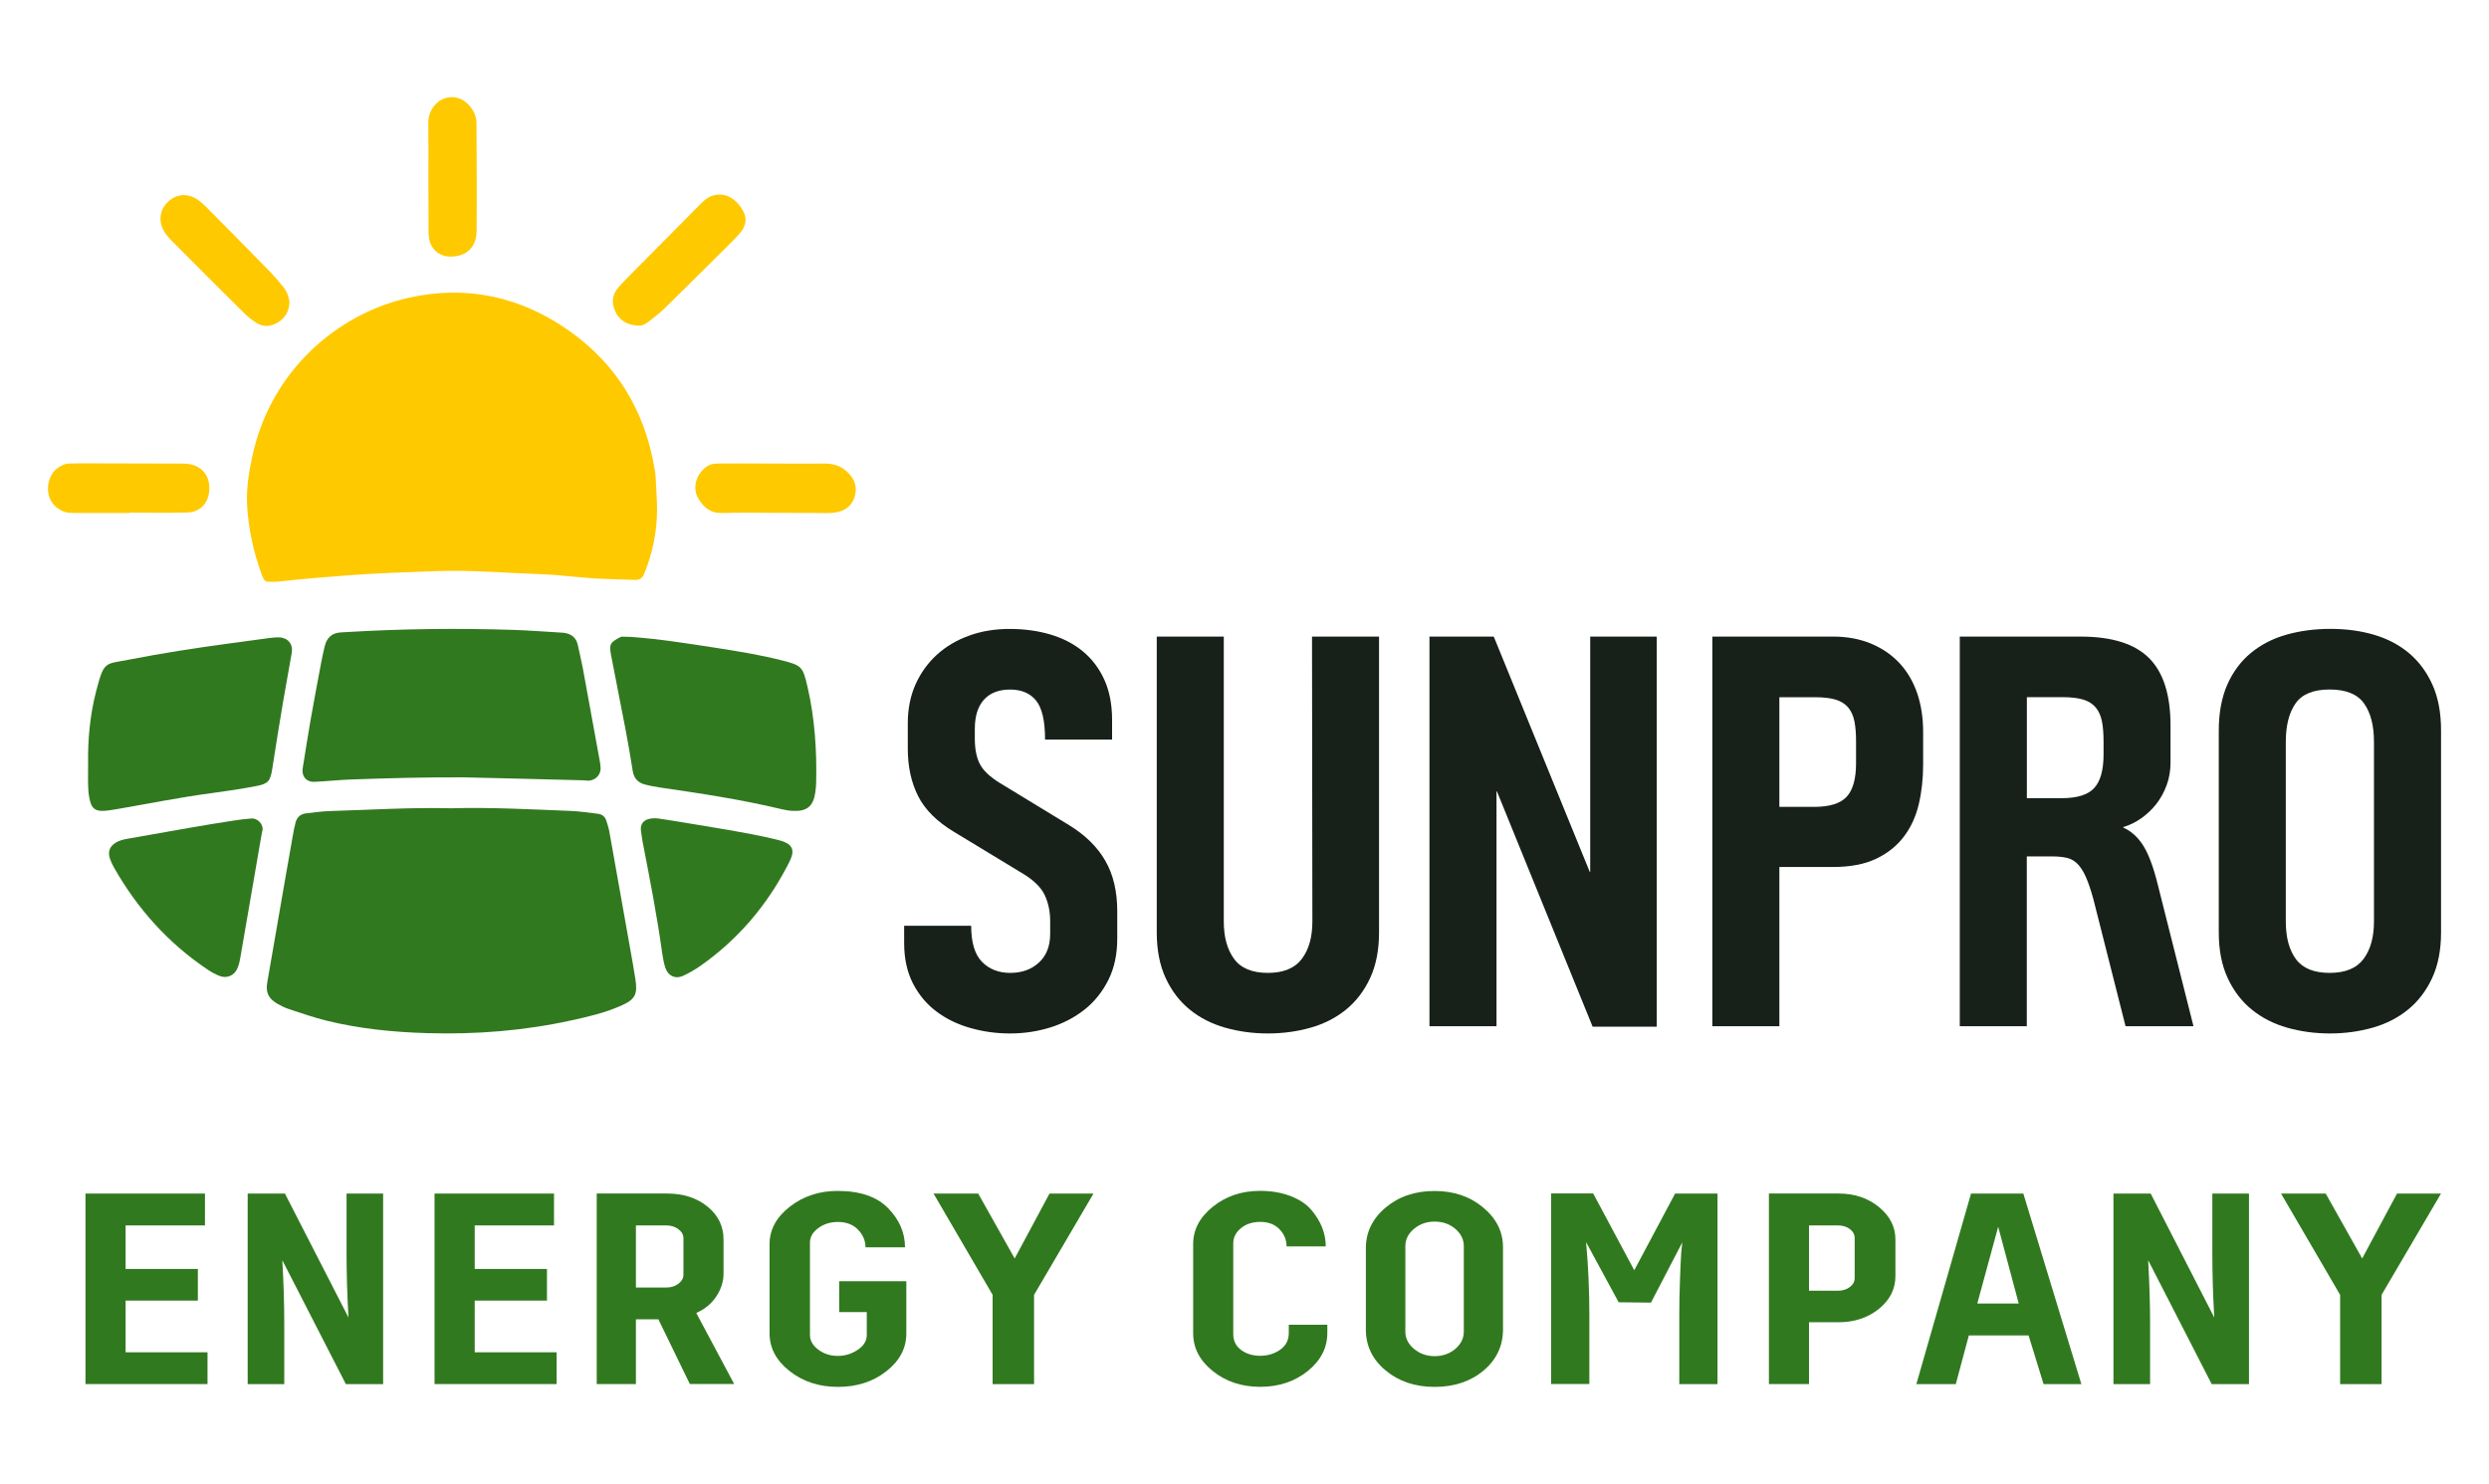
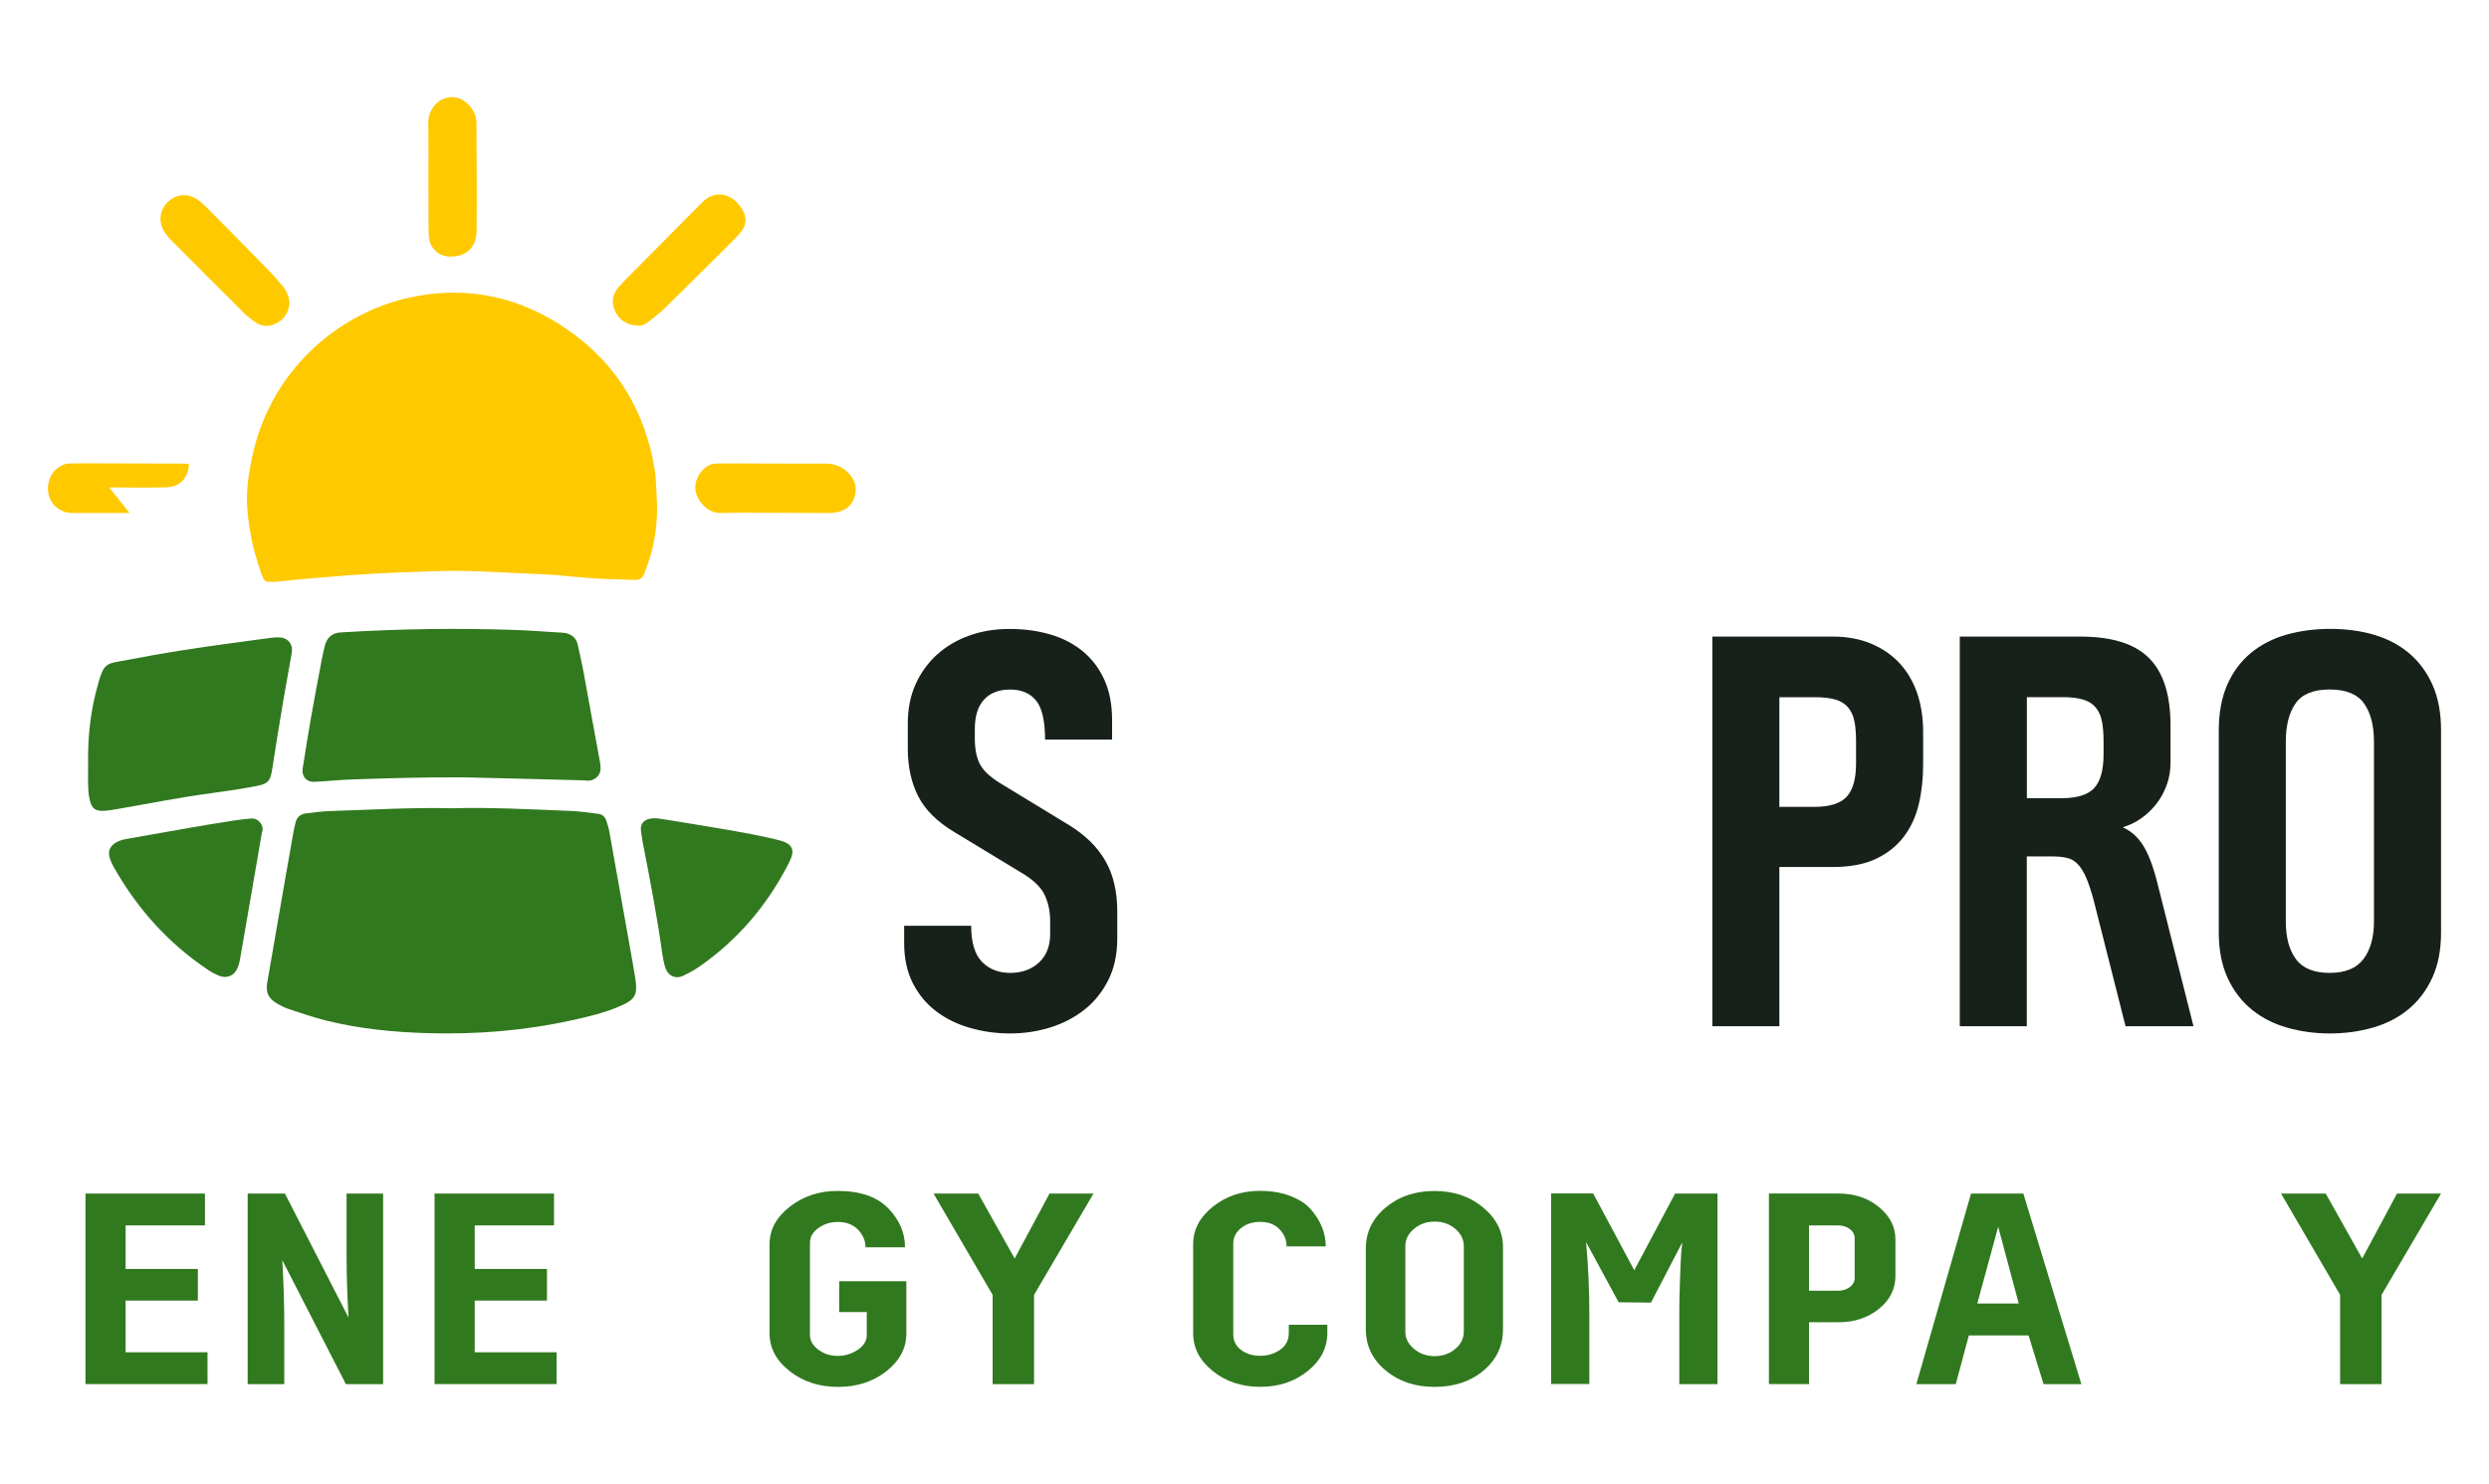
<svg xmlns="http://www.w3.org/2000/svg" version="1.1" id="Слой_1" x="0px" y="0px" viewBox="0 0 4096 2442.9" style="enable-background:new 0 0 4096 2442.9;" xml:space="preserve">
  <style type="text/css"> .st0{display:none;} .st1{display:inline;fill:#17211A;} .st2{display:inline;fill:#31791F;} .st3{fill:#17211A;} .st4{fill:#31791F;} .st5{fill:#FFC900;} </style>
  <g>
    <g class="st0">
      <path class="st1" d="M2486.3,1344.1c0,49.6,0,99,0,148.6c0,77.4-0.1,154.9-0.1,232.2c0,6.2,0,12.4-0.3,18.6 c-0.2,5.9-3.3,9.9-9.3,9.9c-29.9,0.2-59.8,0.2-89.7,0c-4.7,0-7.4-3.4-7.5-8.1c-0.3-7.3-0.5-14.4-0.5-21.7 c0-202.3,0-404.5,0.2-606.9c0-38.2-4-34,35.3-34.1c20.6-0.1,41.3,0.1,61.9-0.6c10.8-0.3,17.1,3.4,21,13.7 c10.1,27,20.8,53.9,31.7,80.5c38.2,94.6,76,189.3,110.5,285.4c2.4,6.6,5,12.9,7.5,19.3c7.9-1.6,4.7-6.7,5.3-9.9 c0.7-2.9,0-6.1,0-9.3c-0.3-117.6-0.7-235.3-1-352.9c-0.1-26.7-1.2-27.3,27.2-27.1c21.7,0.2,43.3,0,65,0.3 c15.5,0.2,16.8,1.7,17.2,18.2c0.1,3.1-0.1,6.2-0.1,9.3c0.1,204.3,0.2,408.7,0.5,613.1c0,33.9-0.3,30.7-29.7,31.1 c-22.7,0.2-45.4-0.1-68.1,0.1c-8.5,0.1-13.6-3.7-16.6-11c-6.9-17.2-13.4-34.6-20.4-51.7c-36.8-89.6-74.8-178.8-108.1-269.8 c-9.5-25.9-18.9-51.8-28.5-77.7C2488.3,1343.8,2487.3,1344,2486.3,1344.1z" />
      <path class="st1" d="M3666.4,1751.1c-5.6,3.3-11.9,2.5-18,2.5c-29.9,0-59.8-0.1-89.7,0c-7.4,0-11.5-4.1-13.7-10.2 c-4.8-12.5-9.3-25.1-13.6-37.8c-21.2-62.4-42.4-124.8-63.6-187.1c-1.7-4.9-3.7-9.6-5.2-14.5c-2-6.7-6.2-10.3-13.4-10.3 c-11.3,0-22.7,0-34,0.1c-7.5,0.1-11.1,4.5-11.5,11.6c-0.3,8.3-0.3,16.4-0.2,24.7c0.3,61.8,0.7,123.8,1,185.6 c0,8.3,0.2,16.6-0.1,24.7c-0.5,10.4-2.8,13.3-12.6,13.4c-32,0.2-63.9,0.1-95.9,0c-7,0-11.6-3.4-11.7-11.1c0-4.1-0.1-8.3-0.1-12.4 c-0.3-203.2-0.7-406.2-0.8-609.4c0-43-4.9-37.9,37.7-38.1c56.7-0.2,113.4,0.1,170.2,0c24.1,0,47.1,5,69.1,14.4 c57.9,24.7,87.6,70.3,93.6,131.4c3.9,38.9,3.5,78.4,0.3,117.4c-4.1,50-26,90.4-70.3,117c-11.9,7.1-12.5,9.1-7.9,22.7 c6.8,20.5,14.5,40.7,21.8,61.1c22.3,63.1,44.6,126.2,67,189.2C3666.4,1741.1,3668.3,1745.8,3666.4,1751.1z M3408.5,1386.2 c21.8,2.9,44.5,1.7,66.9,0.5c34.7-1.9,54.1-18.2,58.5-52.1c4.3-33.7,3.6-67.8-1.8-101.5c-0.7-4.1-1.8-8.1-3.2-11.9 c-6.6-17.7-18.8-28.8-37.8-32.6c-25.5-5-51.2-4.8-76.9-3.4c-7.1,0.3-10.7,5.2-10.9,12.4c0,2-0.1,4.1-0.1,6.1 c0.5,55.6,0.9,111.2,1.4,166.8C3404.6,1375.8,3404.6,1380.9,3408.5,1386.2z" />
      <path class="st1" d="M4095.1,1417.9c0,53.7,0.1,107.3,0,161c0,17.6-0.3,34.9-4,52.3c-9.8,46.2-35.4,80.7-75.6,104.5 c-23.4,13.8-48.6,21.9-75.8,24.8c-34.4,3.7-68.2,1.7-101.1-8.3c-70.1-21.4-106.2-69.4-115.6-141.6c-1.5-11.2-1.2-22.7-1.2-34 c0-106.3,0.1-212.6,0.5-318.9c0-14.4-0.2-29.2,2.3-43.2c11.1-61.6,45.3-105.3,104.5-127.5c43.4-16.3,88.3-20.5,133.8-10.1 c70.7,16.3,127.1,69.2,131.6,155.2c0.6,11.3,0.6,22.7,0.7,34c0.1,50.6,0,101.2,0,151.7C4095,1417.9,4095.1,1417.9,4095.1,1417.9z M3977.3,1416.6c-0.2,0-0.3,0-0.6,0c0-51.6,0.1-103.1-0.1-154.7c0-9.3,0-18.7-1.6-27.8c-5.4-33.1-25.3-50.7-58.9-52.3 c-7.1-0.3-14.4,0.2-21.7,0.6c-15.4,0.8-27.3,8.4-36.6,20.3c-9.1,11.6-15.1,24.6-16.4,39.5c-0.9,10.2-1.4,20.6-1.4,30.9 c-0.3,93.8-0.5,187.8-0.6,281.7c0,10.3,0.3,20.6,1.1,31c1.1,15.9,7.7,29.7,16.3,42.8c24.4,37,93.3,32.3,112.1-8.8 c5.8-12.6,8.2-25.3,8.2-38.9C3977.3,1525.9,3977.3,1471.2,3977.3,1416.6z" />
      <path class="st1" d="M2293.4,1082.5c0,11.1,0,19.3,0,27.5c0.3,144.4,0.6,288.8,0.8,433.2c0,20.6,0,41.3-0.9,61.8 c-3.2,69.1-38.7,116.5-101.5,142.1c-54.5,22.2-110.8,22.3-166.1,1.2c-57.3-21.8-87.2-66.6-99-124.8c-4.1-20.2-6-40.7-6-61.5 c0.1-150.7,0.1-301.2,0.1-451.9c0-27.1-0.6-27.3,27.2-27.2c26.8,0.1,53.7-0.2,80.4-0.1c10.7,0.1,13.3,2.6,13.7,12.1 c0.3,7.1,0.1,14.4,0.1,21.7c0,136.1,0,272.3,0.1,408.5c0,18.6,1.1,37.1,1.5,55.7c0.3,13.7,4.7,26.3,10.8,38.3 c12.7,24.8,33.6,35.5,60.8,33.8c26.5-1.6,43.7-16,53-40.6c3.7-9.8,5.4-19.9,5.8-30.2c0.5-15.4,0.8-31,0.8-46.4 c0-138.2-0.1-276.5-0.2-414.6c0-9.3,0.2-18.6,0.6-27.8c0.2-7.6,5-10.9,12-10.9C2221.6,1082.4,2255.6,1082.5,2293.4,1082.5z" />
      <path class="st1" d="M2847.6,1418.2c0-97.9,0-195.8,0-293.7c0-7.3-0.1-14.4,0.1-21.7c0.3-20.2,0.5-20.5,20.8-20.5 c64.9-0.1,129.9-0.2,194.8,0.3c39.3,0.3,75,11.9,105.3,37.8c30.4,26,48.3,59.1,52.6,98.4c5,45.2,5.4,90.5,2,135.8 c-3.3,43-24.5,75.8-58,101.3c-30.4,23.1-65.3,34.5-103.1,37c-27.8,1.8-55.6,2-83.4,3.3c-10.3,0.5-12.5,2.7-12.9,12.9 c-0.5,10.3-0.2,20.6-0.2,31c-0.2,60.8-0.3,121.6-0.7,182.4c0,7.3-0.1,14.4-0.6,21.7c-0.3,6-4.1,9.4-9.9,9.5 c-33,0.2-65.9,0.3-98.9,0.2c-4.7,0-7.4-3.3-7.6-7.9c-0.3-8.3-0.6-16.4-0.6-24.7C2847.5,1620.2,2847.5,1519.1,2847.6,1418.2 L2847.6,1418.2z M2966.1,1286.7c-0.2,0-0.3,0-0.6,0c0,13.4-0.8,26.8,0.2,40c1.6,20.1-5.1,40.7,3.7,60.2 c20.2,4.7,40.7,1.2,61.1,1.9c5.1,0.2,10.2-0.6,15.3-1.2c33.9-4.3,54.8-24.4,56.7-58.2c1.7-29.7,1.7-59.6,0.3-89.3 c-1.2-29.5-18-46.9-47.6-51.5c-25.4-4-51.2-4.2-76.9-2.2c-9.6,0.8-12.3,3.3-12.4,13.7C2966,1229.2,2966.1,1258,2966.1,1286.7z" />
      <path class="st1" d="M1495.8,1565c28,0,55.8-0.2,83.5,0c8.1,0.1,17.4-2.4,23.9,2.8c7.1,5.7,1.7,15.5,4.3,23.3 c1.6,4.8,1.5,10.2,2.5,15.2c5.8,29,28.1,49.5,57.9,51.3c46.1,2.7,70.3-21,73.2-61c0.7-10.2,0.6-20.6,0.5-30.9 c-0.6-30.7-12.5-56.3-37.1-74.9c-28.8-21.7-58.4-42.3-87.5-63.8c-17.5-12.8-35.3-25.2-51.4-39.6c-37.8-33.6-59.9-75.9-63.9-126.6 c-6.8-88.6,43.1-169.9,139.4-185.4c29.8-4.8,59.4-6.2,89.1,0.6c65.6,15.3,107,55.4,121.3,121.4c4.1,18.9,4.4,38.9,5.4,58.4 c0.6,10-3.3,13.8-12.4,13.8c-29.9,0.3-59.8,0.2-89.7,0.2c-5.8,0-9.6-3.1-10.3-9.1c-1.4-11.2-1.9-22.7-3.9-33.8 c-5.7-33.4-23.9-48.4-57.6-47.4c-8.2,0.2-16.4,1.8-24.4,4c-16,4.3-27.7,14.7-32.7,30.3c-10.8,33.8-6.4,65.3,18.9,91.8 c6.4,6.7,14,12.3,21.4,17.7c26.8,19.3,54,37.9,80.7,57.4c15.8,11.6,31.4,23.5,46.2,36.4c39,34,60.2,77.6,66.8,128.8 c3.3,25.6,4.8,51.1,0.8,77c-9,59.2-40.5,100.9-95.4,123.4c-52.4,21.6-107,23.3-160.4,5c-55.9-19.2-89.4-61-104.6-117.3 C1494.3,1612.3,1489.6,1589.9,1495.8,1565z" />
    </g>
    <g class="st0">
      <path class="st2" d="M2385,2248.5c-9.4,1.1-9.6,8.3-11.2,13.6c-9,29.6-17.4,59.3-26.1,88.9c-4,13.6-5.6,14.7-19.3,14.4 c-24.6-0.6-24.5-0.6-32.7-25.9c-8.6-26.4-17.6-52.8-26.5-79.1c-1.2-3.5-1.7-9.2-7-8.6c-7,0.8-5.4,7.4-5.4,11.8 c-0.1,16.4,0.2,33,0.3,49.5c0.1,21.7,0.1,43.3,0.5,65c0.1,7-1.9,11.8-10,12.6c-36.6,3.5-37.2,2.8-37.2-34.4 c0.1-69.1-0.1-138.2-0.1-207.3c0-8.2-1.5-16.4,2.3-24.1c1.2-0.7,2.2-1.5,3.1-1.5c60.8-3.5,48.4-10.9,66.5,41.6 c12,35.1,24.1,70.1,36.1,105.2c0.9,2.7,1.9,5.6,5.6,6.4c5,1,4.8-3.2,5.6-5.6c8.5-27.6,16.7-55.2,25.2-82.8 c5.8-18.7,12.3-37.2,17.9-55.9c2.5-8.4,7.8-11.2,16.1-11.1c50.6,1.2,44.6-6.4,44.8,41c0.3,67,0.3,134.1,0.5,201.1 c0,6.1,0,12.4-0.5,18.5c-0.3,4.7-3.3,7.6-7.8,7.8c-12.3,0.7-26.2,5-36.1-2c-9.8-7-3.6-21.1-3.9-32 C2384.5,2320.2,2385,2284.4,2385,2248.5z" />
      <path class="st2" d="M284.2,2246.9c-0.2,11-0.7,22-0.8,33.1c-0.3,33-0.5,66-1,98.9c-0.2,11.9-2.7,13.8-15,14.2 c-3.1,0.1-6.2,0-9.3,0c-20.1-0.3-20.8-0.9-20.6-21.1c0.3-75.2,0.8-150.5,1.2-225.8c0-3.1-0.1-6.2,0.1-9.3 c0.7-9.4,3.3-11.9,13.5-13.3c1-0.1,2-0.2,3.1-0.3c22.9-2.4,23.5-2.6,33.2,17.9c16,33.5,30.9,67.4,47.1,100.7 c5,10.2,4.5,24.6,19.1,28.7c6.8-10.6,2.3-21.9,2.3-32.9c0-33-0.8-66-1-98.9c-0.1-12.7,2.2-15.2,13.8-15.2 c38.8,0.2,34.7-5.4,34.7,34.1c-0.1,69.1-0.2,138.2-0.5,207.3c0,7.1,0,14.4-1,21.6c-0.3,2.3-3.7,5.8-5.9,5.9 c-11.2,0.7-22.6,0.7-33.9,0.6c-4.5,0-7.6-2.8-9.4-6.8c-2.6-5.7-4.9-11.3-7.4-17c-16.2-36.8-32.6-73.4-48.9-110 c-1.9-4.4-4.5-8.6-6.8-12.9C288.7,2246.4,286.4,2246.6,284.2,2246.9z" />
      <path class="st2" d="M3161.2,2278c7.1-9.8,4.9-17,4.9-23.7c0.5-34,0.6-68.1,1-102.2c0.1-7.3,0.6-14.4,1.2-21.6 c0.6-5.9,4.5-9.2,10.3-9.2c35.8-0.3,34.8-3.7,34.7,32.1c-0.2,67-0.2,134.2-0.3,201.3c0,7.3,0.1,14.4-0.3,21.7 c-0.7,14.3-2.8,16.4-16.1,16.9c-2,0.1-4.2-0.2-6.2,0c-17.5,1.9-27.8-3.9-34.7-22c-13.6-35.5-30.6-69.8-46.4-104.6 c-2.2-4.7-4.4-9.3-7.1-13.7c-0.8-1.2-3.6-2-5.2-1.6c-1.5,0.3-3.3,2.5-3.4,4.1c-0.6,7.1-1,14.4-0.9,21.6 c0.7,28.9,1.5,57.7,2.3,86.7c0.1,6.2,0.5,12.4,0.3,18.6c-0.1,5.9-3.6,9.4-9.4,10.2c-34.7,4.8-38.3,1.6-38.3-34.3 c0-69.2,0-138.3,0.1-207.5c0-6.2,0-12.4,0.2-18.6c0.2-5.7,2.6-9.6,8.8-10.6c29.7-4.4,35.1-1.7,47.1,25.9 c16.6,37.8,32.8,75.7,49.1,113.6C3154.9,2265.6,3157.4,2270.1,3161.2,2278z" />
      <path class="st2" d="M751.2,2257.8c0-39.1-0.1-78.3,0.1-117.4c0.1-14.1,2.2-16.2,16.2-16.2c25.8,0,51.6-0.5,77.3,1.5 c37.7,2.8,57.2,22.7,61.6,60.8c1.5,12.3,1.2,24.6,1.1,37c-0.2,20.8-6.7,38.6-25.8,49.6c-7.7,4.5-8.7,10.2-5.6,18.2 c11.6,28.6,22.9,57.3,34.3,86c4.4,11.2,2.3,14.7-10.3,15.2c-45,1.2-34.7,5.6-49.1-33.2c-7.1-19.3-13.7-38.8-21.1-58.1 c-3.7-9.8-19.3-14-28.6-8.2c-2.3,1.4-4,4.8-4.4,7.5c-0.8,5-0.7,10.2-0.6,15.4c0.3,16.4,0.9,33,1.4,49.5 c0.7,28.9,0.3,29.3-28.7,28.1c-16.1-0.6-17.6-1.8-17.7-18C750.9,2336,751.1,2296.9,751.2,2257.8z M794.4,2208.5c0.1,0,0.1,0,0.2,0 c0,2,0,4.1,0,6.1c0.3,36.6,4.2,39.8,41.1,33.9c3.1-0.5,6-1.2,9-2.2c8.6-2.6,14.3-8.6,15.7-17.4c2.2-14.3,2.8-28.7-1.2-42.9 c-3.9-13.5-9.8-17.9-24.5-19.2c-4.1-0.3-8.2-0.2-12.4-0.2c-30.3-0.2-28.2,0.1-27.9,29.2C794.4,2200.2,794.4,2204.4,794.4,2208.5z" />
      <path class="st2" d="M1087.5,2290.4c-7.3-42-4.5-37.1,30.3-37.6c13.4-0.2,26.9-0.2,40.3,0c7.9,0.2,11.7,3.9,11.6,11.1 c-0.5,22.7-1.7,45.4-1.6,68.1c0.2,35.1-33.2,60-58.1,62.7c-14.4,1.6-28.9,2-43.2-0.1c-30.2-4.7-52.6-26.4-58-56.4 c-1.5-8.1-2.2-16.3-2.4-24.6c-0.6-35.1-0.9-70.2-1.2-105.3c-0.1-11.3,0.7-22.7,3.9-33.7c8.8-31.3,32.1-50.9,64.4-53.3 c10.2-0.8,20.6-0.9,31-0.1c30.7,2.4,51.8,19.7,60.6,49.1c2,6.9,3.3,14.1,4.4,21.2c2.6,15.8,0.6,18.2-15.3,18.3 c-6.2,0-12.4-0.2-18.6-0.5c-6.1-0.1-8.7-3.5-10-9.4c-1.5-7-3.3-14.2-6.1-20.6c-6.2-14.1-20-21-35.3-18.7 c-16.1,2.4-27.6,11.9-30.3,26.7c-1.5,8.1-2.2,16.4-2,24.6c0.2,34,0.8,68.1,1.4,102.2c0.1,4.1,0.2,8.3,1,12.4 c3.4,19.2,17.2,29.7,37.8,29c16.1-0.6,27.7-11.3,30.3-29.5c1-7.1,0.9-14.4,0.9-21.7c0-5.7-2.8-9.8-8.8-10.7 C1105.8,2292.7,1097.7,2291.8,1087.5,2290.4z" />
      <path class="st2" d="M2095.5,2257.5c0,22.7,1.1,45.4-0.2,68c-2.5,40.2-28.9,66-69.3,69.1c-7.1,0.6-14.4,0.6-21.6,0 c-33.2-2.8-57.5-23.5-66.1-55.6c-3.3-12-4.5-24.3-4.5-36.6c0-30.9-0.1-61.8,0.2-92.7c0.1-8.2,0.6-16.6,2.3-24.5 c11.7-56,71.7-84.7,122.6-58.7c23,11.8,35.2,31.9,36.5,57.1c1.5,24.6,0.3,49.5,0.3,74.1 C2095.5,2257.5,2095.5,2257.5,2095.5,2257.5z M1981.2,2257.6c-0.2,0-0.5,0-0.7,0c0,16.4-0.1,33,0.1,49.5 c0.1,7.1,0.3,14.4,1.4,21.6c1.5,9.9,7.6,16.9,16.4,21c24.6,11.2,48.7-2.8,51.3-29.8c0.3-4.1,0.5-8.3,0.5-12.4 c0.2-36.1,0.8-72.2,0.6-108.1c-0.1-20.1-8.1-29.6-22.8-36.3c-19.2-8.7-47.2,7.4-47,29.8C1981.5,2214.3,1981.2,2236,1981.2,2257.6z " />
      <path class="st2" d="M2885.9,2120.3c8.4,32,15.9,60.8,23.6,89.6c14.9,55.7,29.8,111.5,44.7,167.2c2.3,8.5,0.2,11.8-8.5,11.8 c-44-0.1-37.9,7.8-47.9-36.1c-6.6-28.9-4.7-25.4-32.2-25.2c-11.3,0.1-22.7,0.5-34,1.5c-6.5,0.6-11.2,4.2-13,11.2 c-3.4,12.9-7.4,25.8-10.7,38.7c-2.2,8.5-7.5,12.1-15.7,11.7c-11.1-0.7-22.5,2.6-33.7-2.4c0-3.4-0.7-6.6,0.1-9.3 c20.4-77.7,40.8-155.4,61.5-233.1c6.8-25.4,7-25.4,32.7-25.5C2863.1,2120.3,2873.3,2120.3,2885.9,2120.3z M2860.1,2178.8 c-6.9,8.7-7.8,16.9-9.8,24.8c-3.7,15.9-7.9,31.8-11.5,47.8c-7.9,36.6-18.4,35.1,28.8,34.4c12.8-0.2,15.2-3.1,12.7-14.5 C2873.9,2241.3,2867.3,2211.4,2860.1,2178.8z" />
      <path class="st2" d="M647.3,2352.1c3.6,7.8,1.8,16.1,1.8,24.3c-0.1,16-1.2,17.2-18,17.4c-32.9,0.2-65.9,0.3-98.8-0.1 c-19.2-0.2-20.2-1.6-20.2-21.9c-0.1-54.6,0.1-109.1,0.1-163.7c0-22.7-0.2-45.3,0.1-68c0.2-13.8,1.9-15.7,16.7-15.9 c36.1-0.6,72-0.7,108.1-0.6c10.4,0,13.7,3.1,13.8,12.1c0.2,36.2,4.1,34.7-31.7,34.6c-17.5-0.1-35.1,0.1-52.5,0.3 c-4.5,0.1-8.2,2.5-8.4,7.1c-0.7,19.4-2.9,38.8,2,59.3c22,0,43.6-0.2,65.1,0.1c10,0.1,12.1,2.7,12.6,13.2c0.2,5.1,0.2,10.3,0,15.4 c-0.5,10.2-2.7,13-12.6,13.4c-18.5,0.6-37.1,0.3-55.6,0.9c-12.1,0.3-14.3,2.6-14.6,14.7c-0.3,14.4-0.1,28.8,0.5,43.2 c0.2,7.1,4.5,11.1,11.8,11.1c20.6,0,41.2-0.1,61.8,0C635.3,2349.2,641.7,2348.2,647.3,2352.1z" />
      <path class="st2" d="M2537.6,2257.3c0-40.2-0.2-80.2,0.1-120.4c0.1-14.1,1.7-15.3,16.4-15.4c23.7-0.1,47.3,0.1,71,0.3 c6.1,0.1,12.4,0.5,18.5,1.4c26.1,4,43.2,19.1,50.1,44c5.8,20.9,8.1,42.3,4.8,64.1c-4.4,28.8-21,45.5-48.6,53.3 c-16.2,4.7-32.7,3.2-49,3.9c-12.1,0.5-14.6,2.6-14.9,14.3c-0.5,24.7-0.1,49.3-0.5,74.1c-0.2,12.1-2.5,14.1-14.4,14.6 c-1,0-2,0-3.1,0c-31-0.1-31,2.9-30.4-29.5c0.6-34.9,0.1-70,0.1-104.9C2537.8,2257.3,2537.7,2257.3,2537.6,2257.3z M2610.8,2164.5 c-29.6-0.3-27.9-2.4-27.7,28.4c0,8.2,0.1,16.4,0.2,24.6c0.2,32.2-2.4,28.6,30.7,29.4c29.6,0.7,38-7.9,39.8-37.8 c0.3-5.1,0.3-10.3-0.1-15.3c-2.2-22.5-8.1-28-30.6-29.2C2619,2164.4,2615,2164.5,2610.8,2164.5z" />
      <path class="st2" d="M3.7,2128.7c5.7-3.6,12-3.1,18.2-3.1c32.9-0.2,65.9-0.5,98.8-0.3c18,0,18.5,0.6,18,19.6 c-0.2,8.1,1.5,16.6-4.7,24.5c-24.1,0-48.8-0.2-73.4,0.1c-12.3,0.1-15,2.6-14.7,14.1c1.2,62.8-8.8,52.9,50.5,53.8 c33.9,0.6,29.8-5.2,29.8,32.4c0,5.9-3.3,9.4-9.5,9.5c-16.4,0.5-32.9,0.7-49.3,1.2c-18.8,0.7-20.4,1.6-20.1,18.7 c1,62.7-10.8,51.4,50.6,52.5c7.3,0.1,14.4-0.1,21.7,0c19.7,0.3,20,0.6,20,21.6c0,3.1,0,6.1,0,9.3c-0.1,7.1-3.1,11.6-10.9,11.6 c-38.1,0-76.2,0.1-114.2-0.1c-9.9-0.1-12.6-2.8-12.7-13c-0.2-27.8-0.1-55.6-0.2-83.4c0-48.4-0.2-96.8,0-145.2 C1.3,2144.5-0.6,2136.1,3.7,2128.7z" />
      <path class="st2" d="M1793.4,2207.3c-3.7-11.6-5.9-20.6-9.6-29c-5.6-12.4-19.9-19.9-33-17c-13.4,2.8-26.1,7.9-29.8,23.4 c-1.4,5.9-1.8,12.3-1.7,18.4c0.2,34,0.8,68.1,1.4,102.1c0.1,6.1,0.9,12.4,1.6,18.5c3.3,30.9,35.4,35.8,53.9,26.7 c6.8-3.4,11.1-9.3,12.6-16.7c1-5,0.8-10.2,1.4-15.3c1.4-12.4,2.2-13,15.3-13.8c3.1-0.2,6.1-0.2,9.3-0.2c23-0.6,24.1,0.6,21,24.5 c-5.2,40.8-30.9,65-71.7,67c-8.2,0.5-16.7,0.3-24.6-1.2c-30.7-5.9-52.5-22.5-61-53.9c-2.9-11-4.5-22.1-4.7-33.6 c-0.1-36.1-0.2-72.2-0.3-108.2c0-10.3,0.7-20.5,4.2-30.4c10-28,29.2-44.5,58.9-47.3c12.3-1.1,24.7-1,37,0.1 c32.3,2.9,53.2,20.8,61.8,51.6c2.2,7.9,3.4,16.1,4.4,24.3c0.7,5.7-2,10.2-8.4,10.3C1818.7,2207.4,1806.3,2207.3,1793.4,2207.3z" />
      <path class="st2" d="M3295.3,2122.8c4.9-1.2,6.8-2.2,8.7-2.2c49.8,0.6,37.2-10,56.5,37.2c7.4,18.2,14.7,36.2,22,54.3 c2.3,5.7,4.4,11.5,9.4,15.4c6-3.6,7.4-9.8,9.6-15.5c10.1-25.9,20.6-51.6,30.4-77.7c3.4-9.1,8.6-13,18.4-12.5 c11.2,0.6,22.6,0.1,33.9,0.1c3.6,9.8-1.9,16.6-4.9,23.6c-16.1,37.9-32.4,75.8-49.2,113.3c-8.2,18.3-11.8,36.9-11,56.8 c0.9,21.6,0.2,43.3,0,64.9c-0.1,7.4-4.2,11.6-11.5,11.8c-41.6,0.9-37.8,4.9-37.9-34.4c0-18.6-0.7-37.1,0-55.7 c0.6-15-3.6-27.9-10.1-41.2c-20.9-42.5-40.8-85.4-61-128.3C3297.3,2130.2,3296.8,2127.4,3295.3,2122.8z" />
      <path class="st2" d="M1437.8,2121.4c-1.8,17.2-8.5,27.9-13.4,39c-14.1,32-28.6,64-44,95.3c-8.8,18-13.5,36.3-12.9,56.4 c0.8,22.7,0.2,45.4-0.2,68.1c-0.2,9.6-3.6,12.9-13.4,13c-36.2,0.5-34.4,3.5-33.9-32.2c0.1-15.4-0.6-31,0.3-46.4 c1.1-19.2-3.6-36.4-11.9-53.5c-17.4-36.2-34.1-72.7-50.9-109.1c-3.9-8.3-9.2-16.1-9-27.7c13.6-4.5,27.9-1.4,41.7-1.7 c6.1-0.1,8.4,5.2,10.3,10c10.8,26.8,21.3,53.5,32.1,80.3c2.6,6.7,5.4,13.3,8.2,19.7c6.4-1.8,7.8-6.6,9.8-11.5 c10.9-28.9,22.2-57.6,33.1-86.6c3.7-10,9.3-14.7,20.6-13.5C1414.5,2122.3,1424.8,2121.4,1437.8,2121.4z" />
    </g>
    <g>
      <g>
        <path class="st3" d="M1759.4,1358.3l-114.5-69.7c-16.1-10-26.9-20.3-32.4-30.9c-5.5-10.6-8.3-24.5-8.3-42V1200 c0-21.1,5-37.2,15.1-48.3c10.1-11.1,24.4-16.6,43.1-16.6c18.6,0,32.9,6.1,42.7,18.2c9.8,12.2,14.7,33.5,14.7,64.1h110.3v-32.5 c0-25.3-4.3-47.4-12.8-66.1c-8.5-18.7-20.4-34.3-35.4-46.7c-15.1-12.4-32.9-21.6-53.5-27.7c-20.6-6.1-43-9.1-67.1-9.1 c-24.1,0-46.4,3.7-66.7,11.1c-20.4,7.4-37.9,17.8-52.8,31.3c-14.8,13.5-26.5,29.7-35.1,48.7c-8.5,19-12.8,40.4-12.8,64.1v42 c0,29.6,5.7,55.6,17,78c11.3,22.4,31.1,42.1,59.3,59l114.9,69.7c17.1,10.6,28.6,22.2,34.4,34.8c5.8,12.7,8.7,26.7,8.7,42v21.4 c0,20.1-6.2,35.8-18.5,47.1c-12.4,11.4-28.1,17-47.2,17c-19.2,0-34.6-6.1-46.5-18.2c-11.8-12.1-17.8-31.9-17.8-59.4h-110.3v28.5 c0,25.3,4.8,47.4,14.3,66.1c9.6,18.7,22.4,34.2,38.5,46.3c16.1,12.2,34.7,21.3,55.8,27.3c21.1,6.1,43,9.1,65.6,9.1 c23.1,0,45.2-3.3,66.4-9.9c21.1-6.6,39.8-16.4,56.2-29.3c16.3-12.9,29.4-29.2,39.2-48.7c9.8-19.5,14.7-42.2,14.7-68.1v-45.1 c0-32.7-6.5-60.4-19.6-83.1C1805.9,1394.2,1786.1,1374.7,1759.4,1358.3z" />
-         <path class="st3" d="M2159.7,1516.7c0,25.9-5.8,46.5-17.4,61.8c-11.6,15.3-30.2,23-55.9,23c-25.7,0-44.2-7.6-55.5-23 c-11.3-15.3-17-35.9-17-61.8v-468.8h-110.3v487c0,29,4.9,54.1,14.7,75.2c9.8,21.1,23,38.4,39.7,51.9c16.6,13.5,36,23.4,58.2,29.7 c22.2,6.3,45.6,9.5,70.3,9.5c24.7,0,48.1-3.2,70.3-9.5c22.2-6.3,41.6-16.2,58.2-29.7c16.6-13.5,29.8-30.7,39.7-51.9 c9.8-21.1,14.7-46.2,14.7-75.2v-487h-110.3L2159.7,1516.7z" />
-         <polygon class="st3" points="2616.9,1435.1 2616.1,1435.1 2458.2,1047.9 2352.4,1047.9 2352.4,1689.3 2462.7,1689.3 2462.7,1302.9 2463.5,1302.9 2620.9,1690.1 2726.4,1690.1 2726.4,1047.9 2616.9,1047.9 " />
        <path class="st3" d="M3125.8,1091.5c-12.8-13.7-28.5-24.4-46.9-32.1c-18.4-7.6-39.2-11.5-62.3-11.5h-198.7v641.4h110.3v-262.1 h87.7c28.7,0,52.5-4.5,71.4-13.5c18.9-9,34.1-21.1,45.7-36.4c11.6-15.3,19.8-33.1,24.6-53.4c4.8-20.3,7.2-42.1,7.2-65.3v-53.8 c0-23.2-3.3-44.5-9.8-63.7C3148.3,1121.7,3138.6,1105.2,3125.8,1091.5z M3054.4,1256.2c0,25.9-5.2,44.3-15.5,55.4 c-10.3,11.1-28.1,16.6-53.3,16.6h-57.4v-180.5h58.2c14.1,0,25.6,1.3,34.4,4c8.8,2.6,15.7,7,20.8,13.1c5,6.1,8.4,13.7,10.2,23 c1.8,9.2,2.6,20.2,2.6,32.9V1256.2z" />
        <path class="st3" d="M3527,1392c-8.8-14-19.8-23.9-32.9-29.7v-0.8c10.6-3.2,20.5-8,29.8-14.6c9.3-6.6,17.5-14.4,24.6-23.4 c7-9,12.7-19.3,17-30.9c4.3-11.6,6.4-24,6.4-37.2v-61c0-50.7-11.8-87.8-35.5-111.3c-23.7-23.5-61.2-35.2-112.6-35.2h-198.7v641.4 h110.3v-279.5h42.3c9.1,0,17,0.8,23.8,2.4c6.8,1.6,12.7,5,17.8,10.3c5,5.3,9.6,12.5,13.6,21.8c4,9.2,8.1,21.3,12.1,36l52.9,209 h111.8l-58.9-233.6C3543.8,1427.2,3535.8,1406,3527,1392z M3461.7,1241.9c0,25.9-5.2,44.3-15.5,55.4 c-10.3,11.1-28.1,16.6-53.3,16.6h-57.4v-166.3h58.2c14.1,0,25.6,1.3,34.4,4c8.8,2.6,15.7,7,20.8,13.1c5,6.1,8.4,13.7,10.2,23 c1.8,9.2,2.6,20.2,2.6,32.9V1241.9z" />
        <path class="st3" d="M4003.1,1127.5c-9.3-20.8-22-38.1-38.2-51.9c-16.1-13.7-35.3-23.9-57.4-30.5c-22.2-6.6-46.4-9.9-72.5-9.9 c-25.7,0-49.8,3.2-72.2,9.5c-22.4,6.3-41.9,16.4-58.6,30.1c-16.6,13.7-29.6,31.2-38.9,52.3c-9.3,21.1-14,46.5-14,76v331.8 c0,29,4.9,54.1,14.7,75.2c9.8,21.1,23,38.4,39.7,51.9c16.6,13.5,36,23.4,58.2,29.7c22.2,6.3,45.6,9.5,70.3,9.5 c24.7,0,48.1-3.2,70.3-9.5c22.2-6.3,41.6-16.2,58.2-29.7c16.6-13.5,29.8-30.7,39.7-51.9c9.8-21.1,14.7-46.2,14.7-75.2v-332.6 C4017.1,1173.3,4012.4,1148.4,4003.1,1127.5z M3906.7,1516.7c0,25.9-5.7,46.5-17.1,61.8c-11.4,15.3-30,23-55.8,23 c-25.8,0-44.3-7.5-55.5-22.6c-11.1-15-16.7-35.8-16.7-62.2v-295.4c0-26.9,5.3-48,16-63.3c10.6-15.3,29.4-23,56.2-23 c26.8,0,45.7,7.7,56.6,23c10.9,15.3,16.3,36.4,16.3,63.3V1516.7z" />
      </g>
      <g>
        <g>
          <path class="st4" d="M743,1330.5c65.1-1.8,130.6,1.8,196.3,4.4c15,0.6,29.9,2.9,44.8,4.7c7,0.8,11.7,4.9,13.7,11.4 c2,6,3.9,12.1,5,18.2c11.4,63.7,22.7,127.4,34,191c3,17.1,6.2,34.2,8.8,51.3c4,25.6-0.3,33.9-24.2,44.3 c-26.2,11.5-53.9,18-81.7,24c-77.7,17-156.3,23.2-235.7,20.9c-56.3-1.6-112.1-7.1-166.8-20.6c-20.6-5.1-40.8-12.1-61.1-18.8 c-6.7-2.2-13.2-5.3-19.3-8.8c-15.1-8.8-19.9-18.5-17-35.3c9.7-56.7,19.7-113.5,29.5-170.2c4.1-23.3,8.1-46.6,12.3-69.9 c1.4-7.7,2.7-15.5,4.8-23.2c2.2-8.3,7.9-13.8,16.5-14.9c13.3-1.6,26.7-3.5,40.2-3.9C609.4,1333.1,675.8,1328.9,743,1330.5z" />
          <path class="st4" d="M763.3,1279.6c-61.7-0.3-123.2,1.3-184.8,3.5c-20.5,0.7-41,3-61.5,3.9c-11.8,0.4-19.5-7.6-19.2-19 c0.1-3.1,0.8-6.2,1.3-9.4c3.9-24.1,7.6-48.2,11.8-72.3c5.7-32.5,11.9-65.1,18-97.5c1.6-8.5,3.5-17,5.6-25.4 c3.4-13.8,12-21.8,26.7-22.4c2.3-0.1,4.7-0.3,7.1-0.4c92.4-5.6,184.7-6.7,277.2-3.7c25.2,0.8,50.4,2.9,75.8,4.3 c2.3,0.2,4.8,0.2,7,0.5c12.1,1.8,20.2,8,22.7,20.6c2.5,12.3,5.7,24.6,8,37c9.3,50.3,18.4,100.7,27.6,151.1 c0.9,4.6,1.7,9.4,1.8,14.1c0.2,10.8-8,19.5-18.9,20.5c-3.1,0.3-6.3-0.4-9.5-0.5C894.4,1282.7,828.8,1281.2,763.3,1279.6z" />
-           <path class="st4" d="M1037.7,1048.4c47.3,3.3,94.1,10.9,141,18.1c35.9,5.6,71.8,11.4,107,20.3c33.8,8.6,35.4,10.1,43.3,44.3 c11.9,51.8,15.3,104.4,14.1,157.4c-0.1,5.5-0.7,11-1.5,16.5c-3.3,22.5-14.1,31.1-37.3,29.8c-6.3-0.3-12.5-1.5-18.7-2.9 c-66.1-15.9-133.2-25.9-200.4-35.7c-7.8-1.1-15.6-2.7-23.2-4.6c-11.9-2.9-18.9-10.2-20.8-22.7c-3.5-22.6-7.5-45.1-11.7-67.5 c-7.8-41-16.1-81.9-23.9-122.9c-3.5-18.2-1.6-21.4,16.9-30.5C1027.5,1048.1,1032.6,1048.2,1037.7,1048.4z" />
          <path class="st4" d="M145,1258.9c-0.7-41.1,3-81.9,13.4-121.8c12.9-49.5,14.2-43.5,53.1-51.1c55.1-10.8,110.4-19.3,165.9-26.8 c21.9-2.9,43.8-6.1,65.7-8.9c5.5-0.7,11-1.3,16.5-1.1c14.3,0.6,23,11.2,20.5,25.5c-4.6,27.2-9.8,54.2-14.4,81.5 c-6.2,36.5-12,73.1-17.7,109.7c-3,19.4-6.4,24.3-26,28c-24,4.6-48.2,8.3-72.4,11.5c-52.4,6.9-104.3,17.4-156.5,26.4 c-7.7,1.3-15.6,2.7-23.4,3c-12.8,0.4-18.7-4.2-21.7-16.9c-1.7-6.9-2.6-14-2.8-21C144.6,1284.1,145,1271.5,145,1258.9z" />
          <path class="st4" d="M432.3,1365.2c-0.6,2.7-1.4,5.7-1.9,8.8c-11.7,67.4-23.1,134.9-34.9,202.3c-1,6.2-2.5,12.5-5,18.1 c-5.1,11.7-17.5,16.8-29.3,12.1c-6.5-2.6-12.9-6-18.7-9.9c-65.5-43.7-116.5-100.7-155.2-169c-2.3-4.1-4.3-8.4-5.9-12.8 c-4.6-12.1-1.3-21.7,9.6-28c5.5-3.2,11.6-4.8,17.8-5.9c34.2-5.9,68.3-12.1,102.5-18.1c24.1-4.2,48.2-8.2,72.4-11.9 c10.1-1.6,20.4-2.9,30.5-3.6C423.6,1346.9,432.3,1355.6,432.3,1365.2z" />
          <path class="st4" d="M1082.4,1347.2c9.5,1.5,24.4,3.6,39,6.1c51.3,8.8,102.8,16.1,153.5,28c6.1,1.5,12.3,2.9,18,5.6 c10.2,4.7,13.4,12.8,9.7,23.4c-2.1,5.9-5,11.5-8,17.1c-34.4,65.2-81.1,119.7-141.6,162.3c-9,6.3-18.6,11.9-28.6,16.5 c-13,6.1-25.3,0.2-29.7-13.7c-2.3-7.5-3.7-15.3-4.9-23.1c-8.5-61.6-20.4-122.6-32.3-183.7c-1-5.4-1.5-10.9-2.5-16.3 C1052.6,1355.6,1060,1345.4,1082.4,1347.2z" />
        </g>
        <g>
          <path class="st5" d="M1081.1,827.1c1.4,36-4.1,71-16.2,104.9c-1.6,4.4-3.4,8.9-5.1,13.3c-2.7,6.7-7.7,9.6-14.9,9.3 c-23-0.9-45.9-1.1-68.8-2.6c-29.2-1.9-58.3-5.9-87.5-6.9c-56.1-1.9-112.2-6.9-168.4-5c-49.8,1.7-99.6,3.3-149.3,7.1 c-37.8,2.9-75.7,6-113.4,10.2c-5.5,0.6-11,0.3-16.6,0.2c-3.4-0.1-5.9-2.1-7.3-5.1c-1.4-2.9-2.6-5.7-3.7-8.8 c-12.9-35.9-21-72.9-23.2-111.1c-1.6-27.1,2.6-53.7,8.2-80c29.5-141,139-235.3,256.1-262.1c96.6-22.1,187.1-2.3,268,55.7 c77.1,55.3,122.1,131,138,224.2c0.8,4.7,1.7,9.4,1.9,14.1C1079.8,798.5,1080.4,812.8,1081.1,827.1z" />
          <path class="st5" d="M1051.3,536.1c-20.4-0.8-32.2-9.2-39-23.9c-6.5-14.1-4.9-27.7,5.8-39.6c4.3-4.7,8.4-9.4,12.9-13.9 c39.5-39.8,79.1-79.7,118.5-119.5c2.8-2.8,5.7-5.5,8.5-8.3c16-15.1,40.4-14.5,56.7,4.6c17.2,20,15,35.3,0.9,50.7 c-6.3,7-13.1,13.7-19.9,20.4c-33.7,33.4-67.2,67-101.1,100.1c-8.4,8.3-17.9,15.5-27.2,22.8 C1061.8,534.1,1055.1,536.6,1051.3,536.1z" />
          <path class="st5" d="M476.4,497.4c-0.6,14.7-6.8,26-19.3,33.5c-11.8,7-24.1,7.8-35.7,0.3c-7.2-4.7-14.1-10.2-20.2-16.3 C362,476,322.9,436.9,284,397.8c-5-5-9.9-10.3-13.6-16.4c-10.4-17-7.6-36.5,6.5-49.6c13.5-12.5,31.7-14.1,47.8-3.5 c5.8,3.8,11,8.9,16.1,13.9c33.9,34.2,67.7,68.4,101.4,102.9c8.3,8.4,16,17.5,23.5,26.6C471.9,479.2,475.3,488,476.4,497.4z" />
-           <path class="st5" d="M213.2,844.4c-29.2,0-58.4,0.1-87.6,0c-7,0-14.1,0.3-21-2.4c-35.4-14.4-29.9-57.8-9.6-71.7 c6-4.1,12-7.4,19.6-7.3c5.5,0.1,11-0.3,16.5-0.3c53.7,0.1,107.3,0.3,160.9,0.4c6.3,0,12.7-0.1,18.9,0.8 c21.4,3.1,34.4,19.3,33.6,41.5c-0.8,22.4-14.6,37.7-36.7,38.3c-31.6,0.8-63.1,0.2-94.6,0.2C213.2,844.2,213.2,844.4,213.2,844.4 z" />
+           <path class="st5" d="M213.2,844.4c-29.2,0-58.4,0.1-87.6,0c-7,0-14.1,0.3-21-2.4c-35.4-14.4-29.9-57.8-9.6-71.7 c6-4.1,12-7.4,19.6-7.3c5.5,0.1,11-0.3,16.5-0.3c53.7,0.1,107.3,0.3,160.9,0.4c6.3,0,12.7-0.1,18.9,0.8 c-0.8,22.4-14.6,37.7-36.7,38.3c-31.6,0.8-63.1,0.2-94.6,0.2C213.2,844.2,213.2,844.4,213.2,844.4 z" />
          <path class="st5" d="M1275.9,844.2c-29.3,0-58.5-0.6-87.8,0.3c-18.4,0.5-29.5-8.7-38.4-23c-12.5-20-2-44.9,16-55.1 c5.8-3.3,12.2-3.3,18.4-3.4c23-0.2,45.9-0.1,68.8,0c34.8,0.1,69.7,0.3,104.5,0.1c14.1-0.1,26.4,3.9,36.8,13.6 c12.9,12,17.6,26.5,11.6,43.1c-5.7,15.7-18.9,22.9-35,24.3c-8.6,0.8-17.4,0.3-26.1,0.3C1321.7,844.2,1298.8,844.2,1275.9,844.2 L1275.9,844.2z" />
          <path class="st5" d="M705,291.1c0-29.2,0.3-58.4-0.2-87.6c-0.2-11.7,3.2-21.7,10.7-30.4c13.8-16.1,37.1-17.7,52.8-3.4 c9.7,8.9,15.7,19.7,15.8,33.2c0.2,59.1,0.8,118.4,0.2,177.5c-0.3,27.1-17.4,42.4-43.7,42c-17.6-0.3-31.6-12.1-34.4-29.6 c-1-6.2-1-12.6-1-18.9C705,346.3,705,318.7,705,291.1L705,291.1z" />
        </g>
      </g>
      <g>
        <path class="st4" d="M140.7,1964.8h196.6v52.4H206.7v71.7h118.9v52H206.7v85.1h134.8v52.4H140.7V1964.8z" />
        <path class="st4" d="M570.3,1964.8h60.2v313.7h-61.3l-104.6-204c2.1,37.7,3.2,72.3,3.2,104v100h-60.2v-313.7h61.3l104.6,204 c-2.1-36.2-3.2-71.4-3.2-105.8V1964.8z" />
        <path class="st4" d="M715.1,1964.8h196.6v52.4H781.2v71.7h118.9v52H781.2v85.1H916v52.4H715.1V1964.8z" />
-         <path class="st4" d="M1135.3,2278.4l-51.8-106.6h-37v106.6H982v-313.7h115.7c26.8,0,49,7.2,66.6,21.5 c17.6,14.3,26.4,32.4,26.4,54.2v56c0,13.1-4,25.7-11.9,37.6c-7.9,12-18.9,21.1-33,27.3l62.4,117H1135.3z M1124.7,2098.3v-60 c0-5.7-2.7-10.6-8.2-14.8c-5.5-4.2-12.1-6.3-19.8-6.3h-50.2v102.2h50.2c7.7,0,14.4-2.1,19.8-6.3 C1122,2108.9,1124.7,2104,1124.7,2098.3z" />
        <path class="st4" d="M1381,2109.1h110.5v86c0,24.2-10.9,44.9-32.8,62.1c-21.8,17.2-48.4,25.8-79.8,25.8c-31,0-57.5-8.7-79.5-26 c-22-17.3-33-38.1-33-62.3v-146.5c0-23.9,11.1-44.5,33.3-61.8c22.2-17.3,48.4-26,78.7-26c37,0,64.7,9.5,83.2,28.5 c18.5,19,27.7,40.4,27.7,64.3h-65c0-10.8-4.1-20.4-12.2-28.9c-8.1-8.5-19.2-12.8-33.3-12.8c-12.3,0-23.1,3.4-32.2,10.1 c-9.2,6.7-13.7,14.7-13.7,24v151.9c0,9.3,4.6,17.3,13.7,24.2c9.2,6.9,19.9,10.3,32.2,10.3c11.6,0,22.5-3.3,32.5-9.9 c10-6.6,15.1-14.8,15.1-24.6v-37.6H1381V2109.1z" />
        <path class="st4" d="M1609.8,1964.8l60,106.8l57.3-106.8h72.4l-97.8,166.7v147h-68.2v-147l-97.2-166.7H1609.8z" />
        <path class="st4" d="M2184.3,2180.8v13.4c0,24.5-10.8,45.4-32.2,62.7c-21.5,17.3-47.6,26-78.2,26s-56.7-8.7-78.2-26 c-21.5-17.3-32.2-38.1-32.2-62.3v-146.5c0-23.9,10.8-44.5,32.5-61.8c21.7-17.3,47.5-26,77.4-26c19,0,35.9,2.9,50.7,8.7 c14.8,5.8,26.2,13.4,34.1,22.9c7.9,9.4,13.8,19.1,17.7,29.1c3.9,10,5.8,20.2,5.8,30.7h-64.5c0-10.8-3.9-20.2-11.6-28.2 c-7.8-8.1-18.3-12.1-31.7-12.1c-12.7,0-23.3,3.4-31.7,10.3c-8.5,6.9-12.7,15.2-12.7,25.1V2196c0,11.1,4.3,19.8,12.9,26.2 c8.6,6.4,19.1,9.6,31.4,9.6c12.3,0,23.3-3.3,32.8-9.9c9.5-6.6,14.3-15.8,14.3-27.8v-13.4H2184.3z" />
        <path class="st4" d="M2473.4,2053.1v135.3c0,27.2-10.7,49.7-32,67.7c-21.3,17.9-48.2,26.9-80.6,26.9c-32.1,0-58.9-9-80.6-27.1 c-21.7-18.1-32.5-40.6-32.5-67.4v-133.5c0-26.6,10.8-49,32.5-67.2c21.7-18.2,48.5-27.3,80.6-27.3c31.7,0,58.4,9.1,80.1,27.3 C2462.6,2005.9,2473.4,2027.7,2473.4,2053.1z M2408.9,2192v-140.7c0-11-4.7-20.5-14-28.5c-9.3-7.9-20.7-11.9-34.1-11.9 c-13,0-24.3,4-33.8,11.9c-9.5,7.9-14.3,17.4-14.3,28.5V2192c0,11.1,4.8,20.5,14.3,28.5c9.5,7.9,20.8,11.9,33.8,11.9 c13.4,0,24.7-4,34.1-11.9C2404.2,2212.5,2408.9,2203,2408.9,2192z" />
        <path class="st4" d="M2756.6,1964.8h69.8v313.7h-62.9v-113.3c0-18.2,0.3-37.3,1.1-57.3c0.7-20,1.4-35.4,2.1-46.1l1.7-16.6 l-51.5,99.1l-53.2-0.6l-53.6-99c3.6,38.9,5.4,79.1,5.4,120.6v113h-62.9v-313.7h69.2l67.6,126.4L2756.6,1964.8z" />
        <path class="st4" d="M2977,2176.7v101.7H2911v-313.7h114.7c26.1,0,48.2,7.4,66.3,22.2c18.1,14.8,27.2,32.6,27.2,53.5v60 c0,21.5-9.1,39.6-27.2,54.2c-18.2,14.6-40.3,22-66.3,22H2977z M3052.1,2104.1v-65.9c0-6-2.6-11-7.9-15c-5.3-4-11.8-6-19.6-6H2977 v107.5h47.6c7.7,0,14.3-2,19.6-6.1C3049.4,2114.7,3052.1,2109.8,3052.1,2104.1z" />
        <path class="st4" d="M3243.6,1964.8h86.1l95.5,313.7H3363l-24.7-80.2h-98.3l-21.5,80.2h-64.9L3243.6,1964.8z M3322.1,2145.8 l-33.8-126.4l-34.4,126.4H3322.1z" />
-         <path class="st4" d="M3640.8,1964.8h60.2v313.7h-61.3l-104.6-204c2.1,37.7,3.2,72.3,3.2,104v100H3478v-313.7h61.3l104.6,204 c-2.1-36.2-3.2-71.4-3.2-105.8V1964.8z" />
        <path class="st4" d="M3827.3,1964.8l60,106.8l57.3-106.8h72.4l-97.8,166.7v147h-68.2v-147l-97.2-166.7H3827.3z" />
      </g>
    </g>
  </g>
</svg>